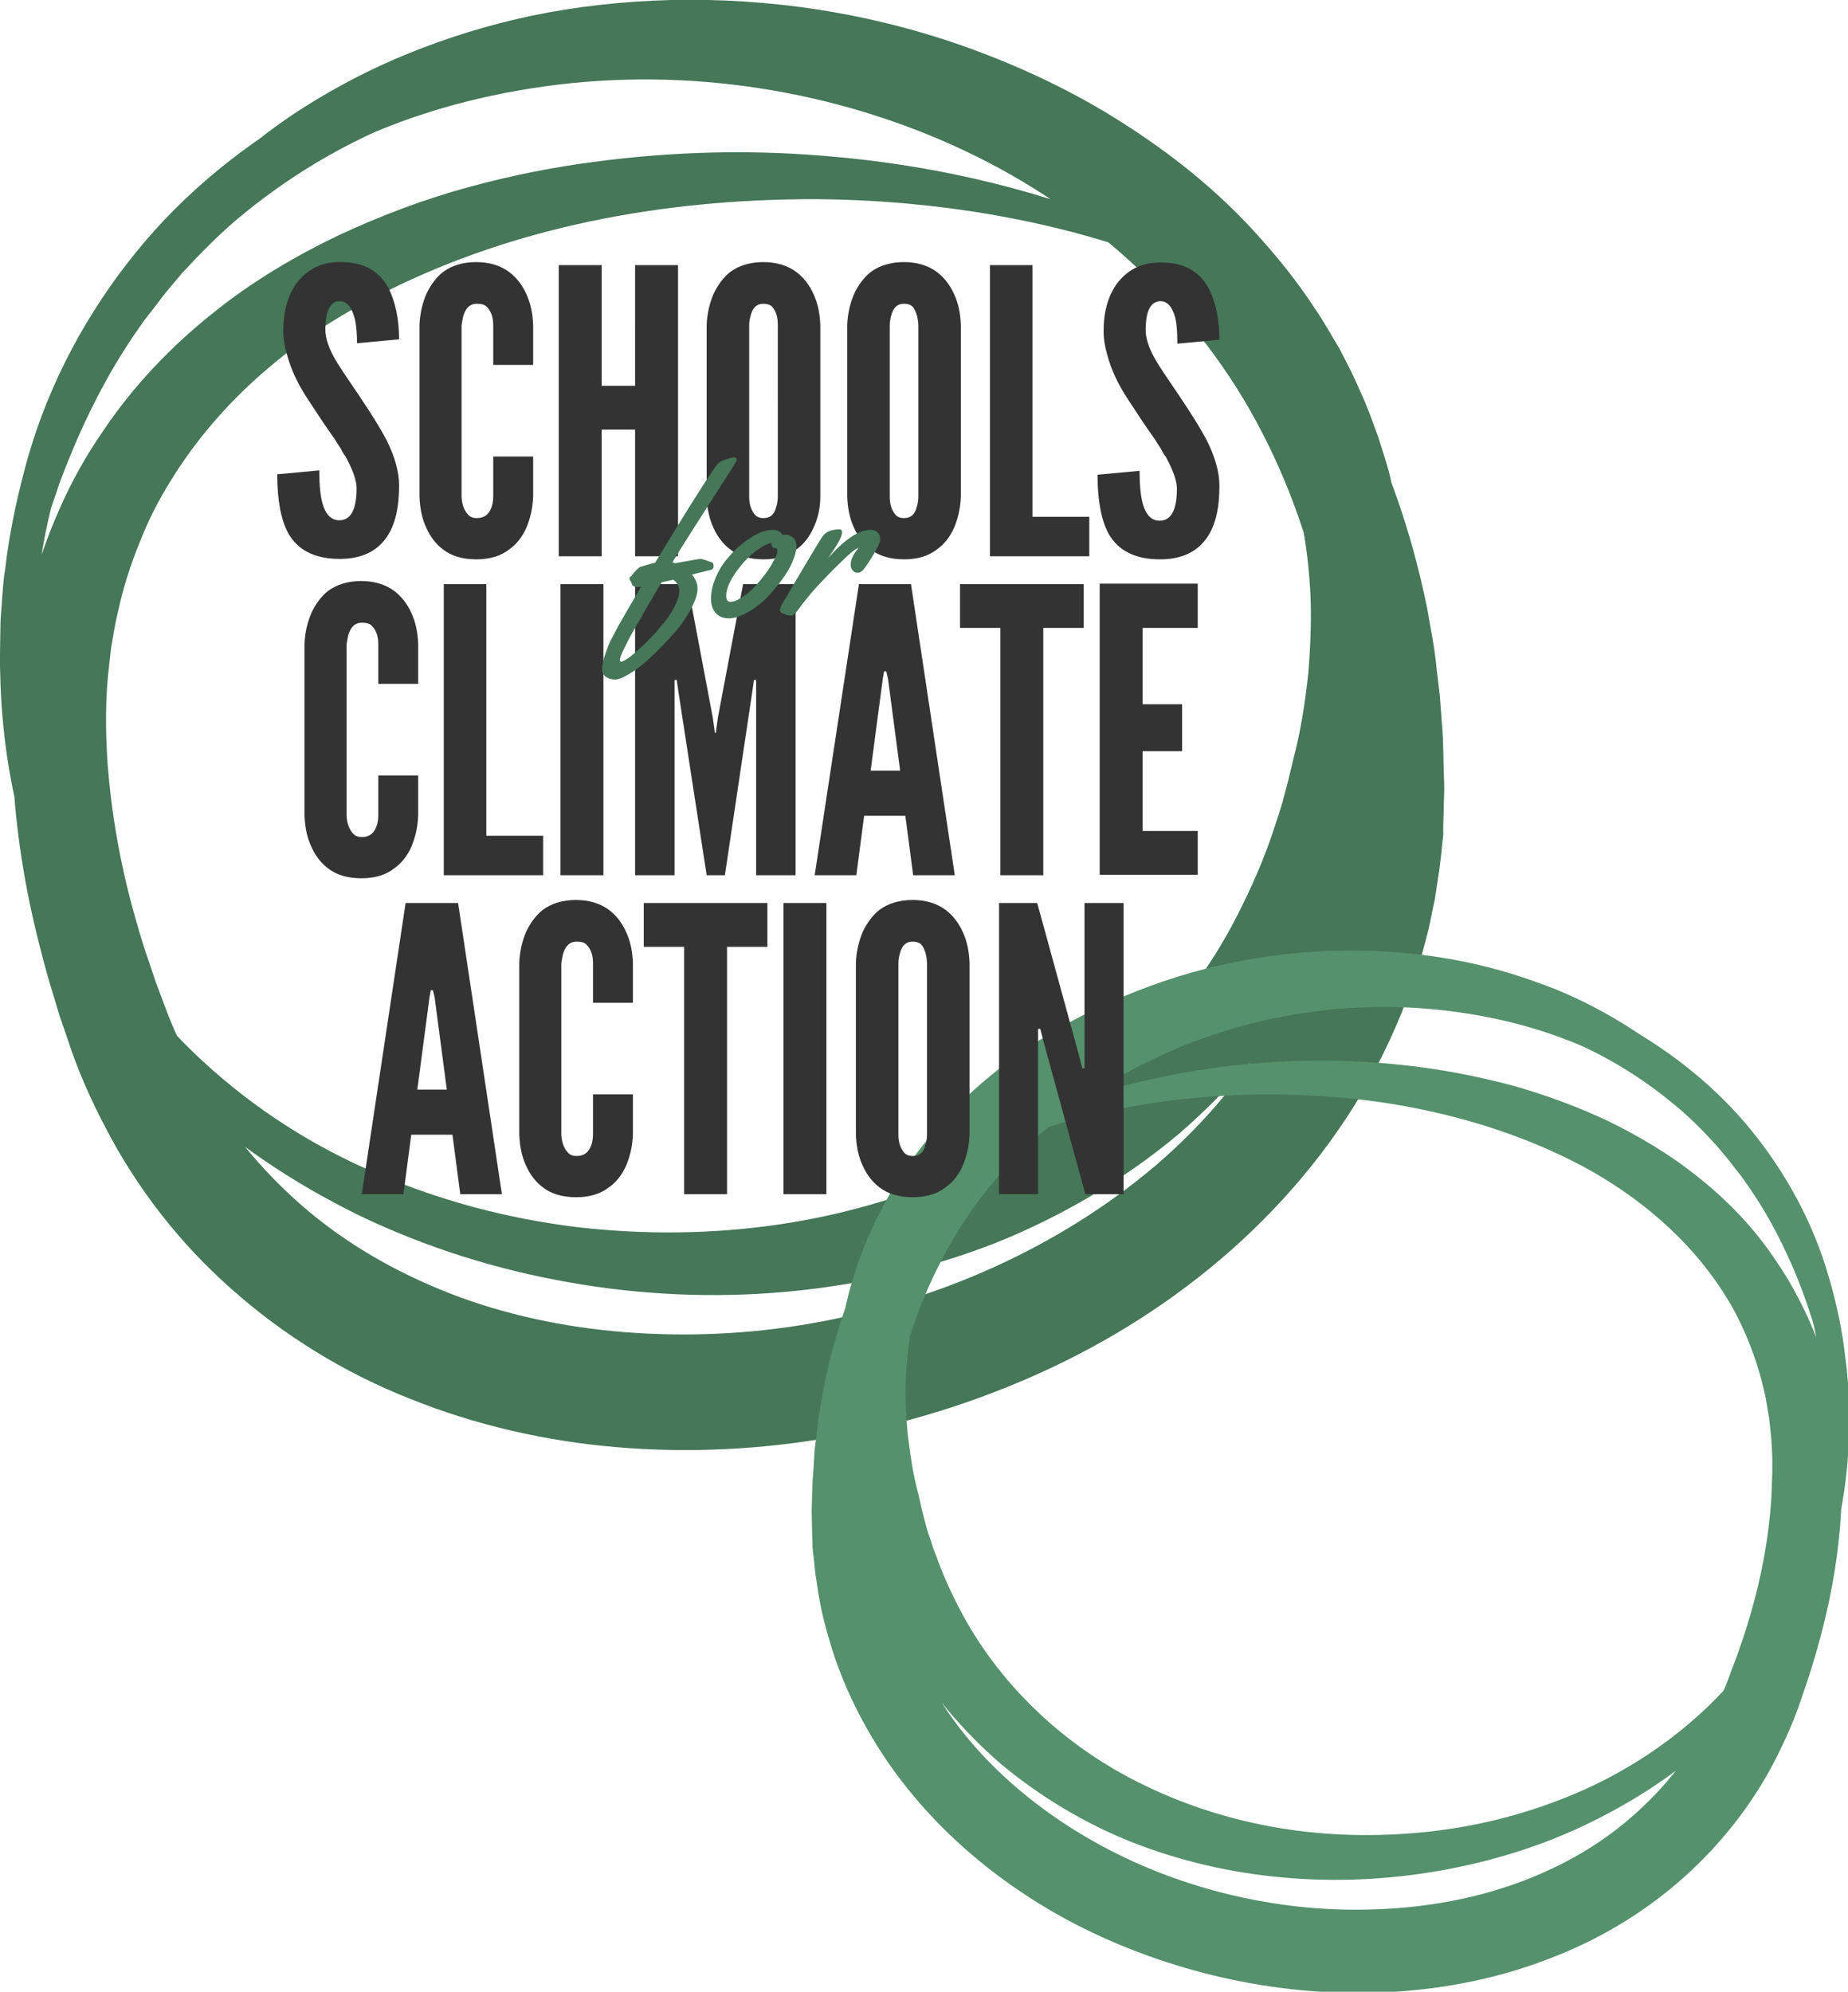
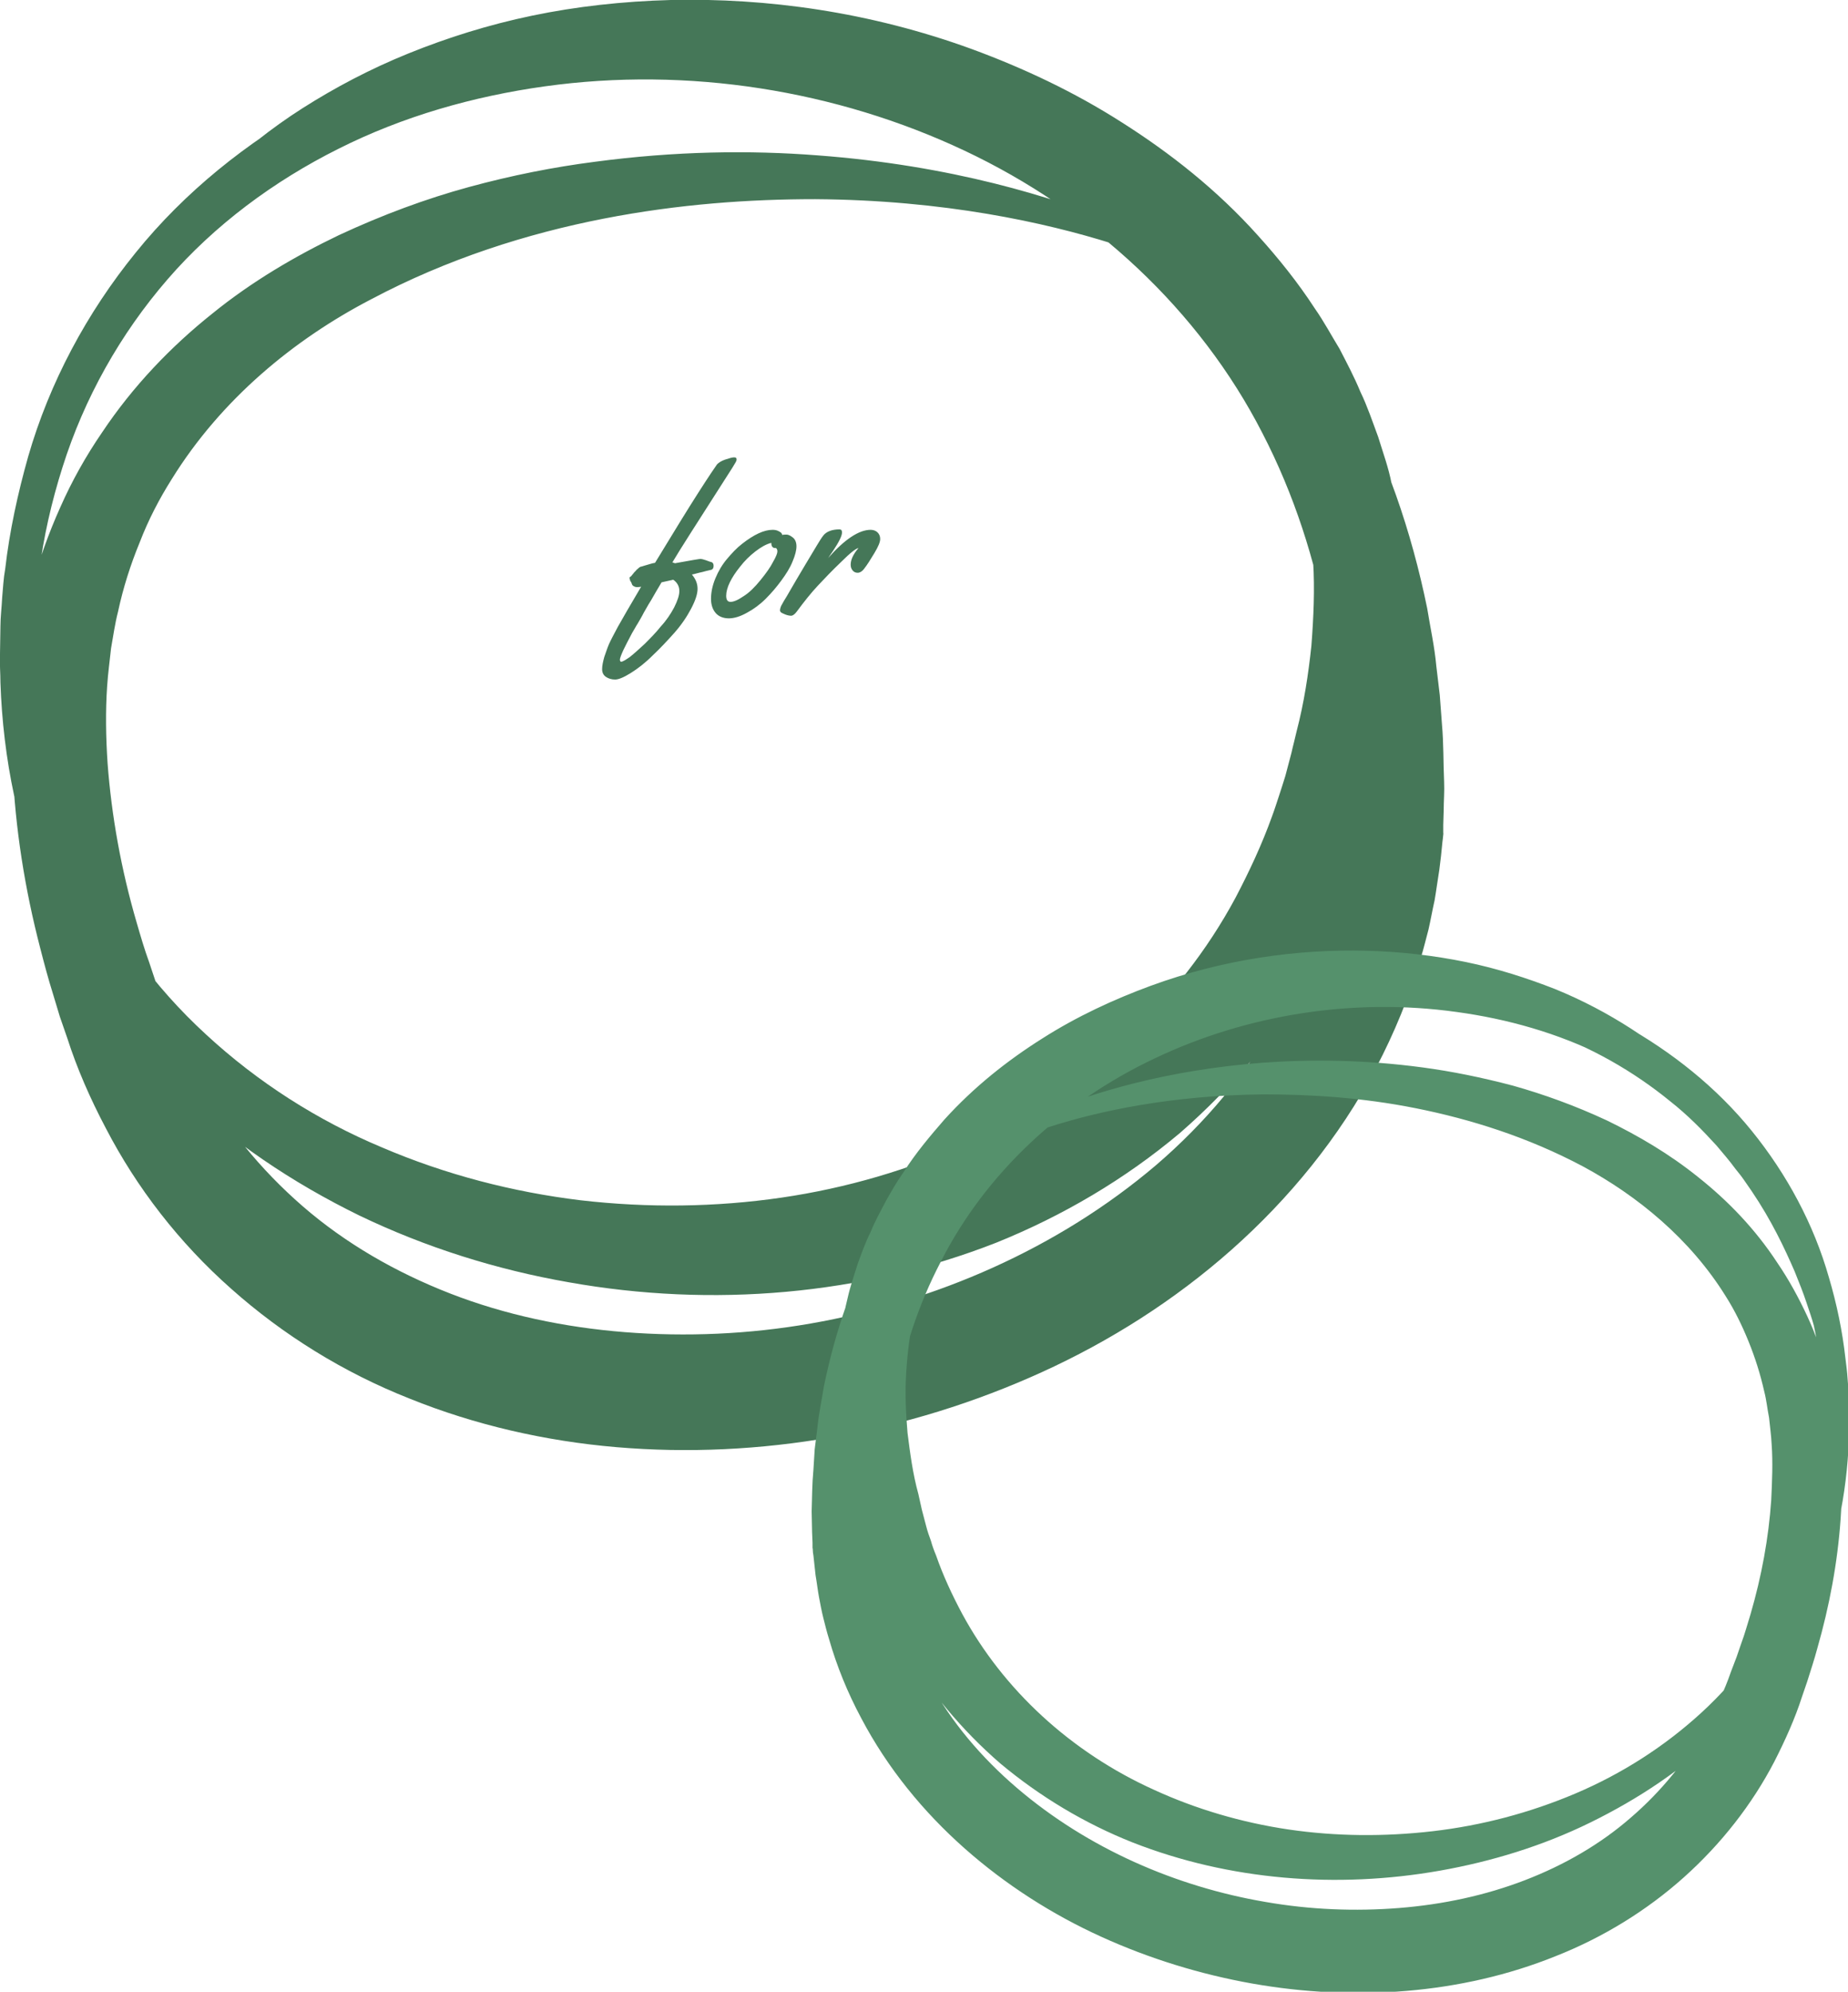
<svg xmlns="http://www.w3.org/2000/svg" version="1.1" id="Layer_1" x="0px" y="0px" viewBox="0 0 426 459" style="enable-background:new 0 0 426 459;" xml:space="preserve">
  <style type="text/css">
	.st0{fill:#457758;}
	.st1{fill:#333;}
	.st2{fill:#55916c;}
</style>
-   <path id="larger-circle" class="st0" d="M6.7,125.9c0,0,0.4-2.1,1.1-6.3c0.3-2.1,0.9-4.6,1.7-7.7c0.7-3.1,1.7-6.6,2.9-10.6  c2.5-7.9,6.1-17.5,12-28.1c5.8-10.6,14.2-22.1,25.7-32.9c5.8-5.4,12.3-10.7,19.7-15.4c7.4-4.7,15.5-9,24.4-12.6  c8.9-3.6,18.4-6.6,28.5-8.7c10.1-2.1,20.8-3.3,31.9-3.6c22.1-0.5,45.8,2.7,69.4,11.3c11.7,4.3,23.5,9.8,34.6,16.9  c11.2,7.1,22,15.6,31.4,26.1c4.7,5.2,9.2,10.8,13.1,16.8c2.1,3,3.8,6.2,5.7,9.3c1.7,3.3,3.4,6.5,4.8,9.9c1.6,3.3,2.8,6.9,4.1,10.4  c1.1,3.6,2.4,7.1,3.1,10.8c1.9,7.3,3,14.9,3.5,22.5c0.6,7.6,0.3,15.3-0.3,23c-0.9,7.6-2,15.3-4,22.8l-0.7,2.8l-0.4,1.4l-0.4,1.3  l-1.5,5.3c-0.5,1.8-1.2,3.8-1.8,5.7c-0.6,2-1.3,3.9-2,5.7c-2.7,7.4-6.2,14.6-10.2,21.6c-8,14-18.6,26.7-31,37.5  c-12.6,10.6-27,19.1-42.4,25.3c-30.9,12.1-65.4,15-98.5,9.1c-16.6-2.9-32.9-8-48.3-15.4c-15.3-7.5-29.8-17.1-42.1-29.2  c-12.3-12.1-22.5-26.6-29.4-42.6c-7.1-16-10.6-33.5-11.2-51c0-2.2-0.2-4.3-0.1-6.6l0.1-6.4c0-2.1,0.3-4.4,0.4-6.6  c0.2-2.2,0.3-4.4,0.7-6.6c1-8.7,2.9-17.4,5.3-25.9c4.9-17,13.5-33.1,24.8-47c11.3-14,25.6-25.4,41.3-34.2c15.7-8.8,33-14.7,50.8-18  c35.5-6.6,73-2.7,106.6,11.3c16.8,7.2,32.6,16.9,46.4,29c6.8,6.1,13.2,12.8,18.9,19.9c5.7,7.2,10.8,14.9,15.3,22.9  c8.9,16,14.8,33.5,18.4,51.1c0.7,4.4,1.7,8.8,2.1,13.3l0.8,6.7l0.5,6.7c0.4,4.4,0.3,8.9,0.5,13.3c0.1,2.2-0.1,4.4-0.1,6.6l-0.1,3.3  l0,1.7c0,0.6,0.1-0.2-0.1,1.5l-0.1,0.8c-0.2,2.1-0.4,4.1-0.7,6.3c-0.4,2.4-0.7,4.8-1.1,7.1c-0.5,2.2-0.9,4.5-1.4,6.7  c-0.6,2.2-1.1,4.4-1.8,6.6c-2.6,8.8-6.1,17.3-10.3,25.3c-8.5,16.1-20.1,30.2-33.3,41.9c-13.2,11.7-28.1,21.1-43.7,28.2  c-15.6,7.1-31.9,12.1-48.4,15c-16.5,2.9-33.2,3.7-49.7,2.3c-16.4-1.4-32.6-5.1-47.7-11.2c-15.2-6-29.2-14.7-41.1-25.3  c-12-10.6-21.8-23.3-28.9-37c-3.6-6.8-6.7-13.9-8.9-20.8l-1.7-4.9l-1.6-5.3c-1.1-3.5-2-6.9-2.9-10.4c-3.6-13.8-5.8-27.8-6.4-41.7  c-0.2-7-0.1-13.9,0.7-20.8c0.3-3.4,0.9-6.8,1.4-10.2c0.7-3.4,1.3-6.7,2.2-10c1.7-6.6,4-13,6.7-19c2.7-6.1,5.9-11.8,9.6-17.2  c7.2-10.8,16-19.9,25.4-27.4C58,64.9,68.1,59,78.1,54.2c10.1-4.7,20.1-8.4,30-11.1c9.9-2.7,19.6-4.6,28.9-5.8  c18.7-2.5,35.9-2.7,51.4-1.5c30.9,2.3,54.4,9.6,69.6,15.8c7.6,3.1,13.3,6,17,8c3.7,2.1,5.6,3.2,5.6,3.2l-1.2,2.2c0,0-2-0.9-5.8-2.6  c-3.8-1.6-9.6-3.9-17.3-6.3c-15.3-4.8-38.6-10-68.4-10.2c-14.9,0-31.4,1.1-48.8,4.5c-17.4,3.4-35.9,9.2-53.6,18.6  C67.8,78.2,51,92,39.6,110.4c-2.9,4.6-5.4,9.4-7.4,14.6c-2.1,5.1-3.8,10.4-5,16c-0.7,2.7-1.1,5.6-1.6,8.4c-0.3,2.9-0.7,5.7-0.9,8.7  c-0.4,5.8-0.3,11.8,0.1,17.8c0.9,12,3.1,24.4,6.7,36.7c0.9,3.1,1.8,6.2,2.9,9.2l1.5,4.5l1.8,4.8c2.2,6.1,4.9,11.7,8,17.3  c6.2,11.1,14.3,21.1,24.1,29.6c9.8,8.5,21.4,15.2,34,20.1c12.6,4.9,26.3,7.8,40.3,8.9c14,1.1,28.5,0.5,42.8-2  c28.6-5,56.9-17.2,79.6-36.5c11.3-9.7,21-21.2,28.2-34.2c3.6-6.5,6.5-13.4,8.8-20.5c0.6-1.8,1-3.6,1.6-5.4c0.5-1.8,0.9-3.7,1.3-5.5  c0.4-1.8,0.6-3.5,1-5.3c0.3-1.9,0.5-4.1,0.8-6.1l0.1-0.8c-0.1,1.2,0-0.1,0,0l0.1-1.5l0.1-3c0.1-2,0.2-4,0.2-6c-0.1-4,0.1-8-0.2-11.9  l-0.3-5.9l-0.6-5.9c-0.3-4-1.1-7.8-1.6-11.8c-2.8-15.6-7.7-30.8-15-44.9c-14.5-28.3-39.2-51.2-68.7-65.1  c-29.5-13.9-63.7-19.4-96.7-14.8c-16.5,2.3-32.7,6.9-47.6,14.4c-14.8,7.4-28.5,17.5-39.4,30.1c-10.9,12.6-19.2,27.4-24.2,43.3  c-2.5,7.9-4.4,16.1-5.4,24.4c-0.3,2.1-0.5,4.1-0.7,6.2c-0.1,2.1-0.4,4.1-0.5,6.2l-0.2,6.4c-0.1,1.9,0,4.1,0.1,6.2  c0.4,16.6,3.8,33.1,10.6,48.1c6.7,15,16.5,28.4,28.5,39.4c11.9,11,25.7,19.8,40.5,26c14.7,6.3,30.2,10.3,45.8,12.2  c15.6,1.8,31.2,1.6,46.3-0.6c15.1-2.2,29.7-6.5,43.1-12.6c26.9-12.2,48.6-32.3,61.6-56.5c3.2-6.1,6.1-12.3,8.4-18.7  c0.6-1.6,1.1-3.2,1.6-4.7c0.5-1.6,1-3,1.5-4.7l1.4-5.3l0.3-1.3l0.3-1.2l0.6-2.5c1.7-6.5,2.7-13.1,3.4-19.7c0.5-6.5,0.8-13,0.4-19.4  c-0.4-6.4-1.2-12.7-2.7-18.7c-0.6-3.1-1.6-6-2.5-9c-1.1-2.9-2-5.8-3.3-8.6c-1.1-2.9-2.6-5.6-3.9-8.3c-1.5-2.6-2.9-5.4-4.6-7.8  c-3.2-5.1-7-9.9-10.9-14.4c-15.8-18.1-36.2-30.9-57.1-39.1c-20.9-8.1-42.3-12.2-62.5-12.6c-10.1-0.2-19.9,0.5-29.2,2  c-9.3,1.4-18.2,3.6-26.4,6.4c-16.6,5.6-30.6,14-41.9,23.1c-5.7,4.5-10.5,9.5-15,14.3c-2.1,2.5-4.2,4.9-6,7.4  c-0.9,1.2-1.9,2.4-2.8,3.6c-0.8,1.2-1.7,2.4-2.5,3.6c-6.4,9.5-10.7,18.5-13.8,25.8c-1.5,3.7-2.9,7-3.8,9.9c-1,2.9-1.9,5.3-2.4,7.4  c-1.2,4-1.8,6.1-1.8,6.1L6.7,125.9" />
+   <path id="larger-circle" class="st0" d="M6.7,125.9c0,0,0.4-2.1,1.1-6.3c0.3-2.1,0.9-4.6,1.7-7.7c0.7-3.1,1.7-6.6,2.9-10.6  c2.5-7.9,6.1-17.5,12-28.1c5.8-10.6,14.2-22.1,25.7-32.9c5.8-5.4,12.3-10.7,19.7-15.4c7.4-4.7,15.5-9,24.4-12.6  c8.9-3.6,18.4-6.6,28.5-8.7c10.1-2.1,20.8-3.3,31.9-3.6c22.1-0.5,45.8,2.7,69.4,11.3c11.7,4.3,23.5,9.8,34.6,16.9  c11.2,7.1,22,15.6,31.4,26.1c4.7,5.2,9.2,10.8,13.1,16.8c2.1,3,3.8,6.2,5.7,9.3c1.7,3.3,3.4,6.5,4.8,9.9c1.6,3.3,2.8,6.9,4.1,10.4  c1.1,3.6,2.4,7.1,3.1,10.8c1.9,7.3,3,14.9,3.5,22.5c0.6,7.6,0.3,15.3-0.3,23c-0.9,7.6-2,15.3-4,22.8l-0.7,2.8l-0.4,1.4l-0.4,1.3  l-1.5,5.3c-0.5,1.8-1.2,3.8-1.8,5.7c-0.6,2-1.3,3.9-2,5.7c-2.7,7.4-6.2,14.6-10.2,21.6c-8,14-18.6,26.7-31,37.5  c-12.6,10.6-27,19.1-42.4,25.3c-30.9,12.1-65.4,15-98.5,9.1c-16.6-2.9-32.9-8-48.3-15.4c-15.3-7.5-29.8-17.1-42.1-29.2  c-12.3-12.1-22.5-26.6-29.4-42.6c-7.1-16-10.6-33.5-11.2-51c0-2.2-0.2-4.3-0.1-6.6l0.1-6.4c0-2.1,0.3-4.4,0.4-6.6  c0.2-2.2,0.3-4.4,0.7-6.6c1-8.7,2.9-17.4,5.3-25.9c4.9-17,13.5-33.1,24.8-47c11.3-14,25.6-25.4,41.3-34.2c15.7-8.8,33-14.7,50.8-18  c35.5-6.6,73-2.7,106.6,11.3c16.8,7.2,32.6,16.9,46.4,29c6.8,6.1,13.2,12.8,18.9,19.9c5.7,7.2,10.8,14.9,15.3,22.9  c8.9,16,14.8,33.5,18.4,51.1c0.7,4.4,1.7,8.8,2.1,13.3l0.8,6.7l0.5,6.7c0.4,4.4,0.3,8.9,0.5,13.3c0.1,2.2-0.1,4.4-0.1,6.6l-0.1,3.3  l0,1.7c0,0.6,0.1-0.2-0.1,1.5l-0.1,0.8c-0.2,2.1-0.4,4.1-0.7,6.3c-0.4,2.4-0.7,4.8-1.1,7.1c-0.5,2.2-0.9,4.5-1.4,6.7  c-0.6,2.2-1.1,4.4-1.8,6.6c-2.6,8.8-6.1,17.3-10.3,25.3c-8.5,16.1-20.1,30.2-33.3,41.9c-13.2,11.7-28.1,21.1-43.7,28.2  c-15.6,7.1-31.9,12.1-48.4,15c-16.5,2.9-33.2,3.7-49.7,2.3c-16.4-1.4-32.6-5.1-47.7-11.2c-15.2-6-29.2-14.7-41.1-25.3  c-12-10.6-21.8-23.3-28.9-37c-3.6-6.8-6.7-13.9-8.9-20.8l-1.7-4.9l-1.6-5.3c-1.1-3.5-2-6.9-2.9-10.4c-3.6-13.8-5.8-27.8-6.4-41.7  c-0.2-7-0.1-13.9,0.7-20.8c0.3-3.4,0.9-6.8,1.4-10.2c0.7-3.4,1.3-6.7,2.2-10c1.7-6.6,4-13,6.7-19c2.7-6.1,5.9-11.8,9.6-17.2  c7.2-10.8,16-19.9,25.4-27.4C58,64.9,68.1,59,78.1,54.2c10.1-4.7,20.1-8.4,30-11.1c9.9-2.7,19.6-4.6,28.9-5.8  c18.7-2.5,35.9-2.7,51.4-1.5c30.9,2.3,54.4,9.6,69.6,15.8c7.6,3.1,13.3,6,17,8c3.7,2.1,5.6,3.2,5.6,3.2l-1.2,2.2c0,0-2-0.9-5.8-2.6  c-3.8-1.6-9.6-3.9-17.3-6.3c-15.3-4.8-38.6-10-68.4-10.2c-14.9,0-31.4,1.1-48.8,4.5c-17.4,3.4-35.9,9.2-53.6,18.6  C67.8,78.2,51,92,39.6,110.4c-2.9,4.6-5.4,9.4-7.4,14.6c-2.1,5.1-3.8,10.4-5,16c-0.7,2.7-1.1,5.6-1.6,8.4c-0.3,2.9-0.7,5.7-0.9,8.7  c-0.4,5.8-0.3,11.8,0.1,17.8c0.9,12,3.1,24.4,6.7,36.7c0.9,3.1,1.8,6.2,2.9,9.2l1.5,4.5l1.8,4.8c2.2,6.1,4.9,11.7,8,17.3  c6.2,11.1,14.3,21.1,24.1,29.6c9.8,8.5,21.4,15.2,34,20.1c12.6,4.9,26.3,7.8,40.3,8.9c14,1.1,28.5,0.5,42.8-2  c28.6-5,56.9-17.2,79.6-36.5c11.3-9.7,21-21.2,28.2-34.2c3.6-6.5,6.5-13.4,8.8-20.5c0.6-1.8,1-3.6,1.6-5.4c0.5-1.8,0.9-3.7,1.3-5.5  c0.4-1.8,0.6-3.5,1-5.3c0.3-1.9,0.5-4.1,0.8-6.1l0.1-0.8c-0.1,1.2,0-0.1,0,0l0.1-1.5l0.1-3c0.1-2,0.2-4,0.2-6c-0.1-4,0.1-8-0.2-11.9  l-0.3-5.9l-0.6-5.9c-0.3-4-1.1-7.8-1.6-11.8c-2.8-15.6-7.7-30.8-15-44.9c-14.5-28.3-39.2-51.2-68.7-65.1  c-29.5-13.9-63.7-19.4-96.7-14.8c-16.5,2.3-32.7,6.9-47.6,14.4c-14.8,7.4-28.5,17.5-39.4,30.1c-10.9,12.6-19.2,27.4-24.2,43.3  c-2.5,7.9-4.4,16.1-5.4,24.4c-0.1,2.1-0.4,4.1-0.5,6.2l-0.2,6.4c-0.1,1.9,0,4.1,0.1,6.2  c0.4,16.6,3.8,33.1,10.6,48.1c6.7,15,16.5,28.4,28.5,39.4c11.9,11,25.7,19.8,40.5,26c14.7,6.3,30.2,10.3,45.8,12.2  c15.6,1.8,31.2,1.6,46.3-0.6c15.1-2.2,29.7-6.5,43.1-12.6c26.9-12.2,48.6-32.3,61.6-56.5c3.2-6.1,6.1-12.3,8.4-18.7  c0.6-1.6,1.1-3.2,1.6-4.7c0.5-1.6,1-3,1.5-4.7l1.4-5.3l0.3-1.3l0.3-1.2l0.6-2.5c1.7-6.5,2.7-13.1,3.4-19.7c0.5-6.5,0.8-13,0.4-19.4  c-0.4-6.4-1.2-12.7-2.7-18.7c-0.6-3.1-1.6-6-2.5-9c-1.1-2.9-2-5.8-3.3-8.6c-1.1-2.9-2.6-5.6-3.9-8.3c-1.5-2.6-2.9-5.4-4.6-7.8  c-3.2-5.1-7-9.9-10.9-14.4c-15.8-18.1-36.2-30.9-57.1-39.1c-20.9-8.1-42.3-12.2-62.5-12.6c-10.1-0.2-19.9,0.5-29.2,2  c-9.3,1.4-18.2,3.6-26.4,6.4c-16.6,5.6-30.6,14-41.9,23.1c-5.7,4.5-10.5,9.5-15,14.3c-2.1,2.5-4.2,4.9-6,7.4  c-0.9,1.2-1.9,2.4-2.8,3.6c-0.8,1.2-1.7,2.4-2.5,3.6c-6.4,9.5-10.7,18.5-13.8,25.8c-1.5,3.7-2.9,7-3.8,9.9c-1,2.9-1.9,5.3-2.4,7.4  c-1.2,4-1.8,6.1-1.8,6.1L6.7,125.9" />
  <path id="smaller-circle" class="st2" d="M419.4,309.8c0,0-0.4-1.5-1.3-4.4c-0.4-1.5-1-3.2-1.7-5.3c-0.7-2.1-1.6-4.4-2.7-7.1  c-2.3-5.3-5.3-11.7-9.9-18.5c-0.6-0.9-1.2-1.7-1.8-2.6c-0.6-0.9-1.3-1.7-2-2.6c-1.3-1.8-2.8-3.5-4.3-5.3c-3.2-3.5-6.6-7-10.8-10.3  c-8.1-6.6-18.2-12.6-30.1-16.6c-5.9-2-12.3-3.6-19-4.6c-6.7-1.1-13.7-1.6-21-1.4c-14.5,0.3-29.9,3.2-44.9,9  c-14.9,5.9-29.6,15.1-41,28.1c-2.8,3.2-5.5,6.7-7.8,10.3c-1.2,1.8-2.2,3.7-3.3,5.6c-1,2-2,3.9-2.8,6c-0.9,2-1.6,4.1-2.4,6.2  c-0.6,2.1-1.4,4.3-1.8,6.5c-1.1,4.4-1.6,8.9-1.9,13.5c-0.3,4.6-0.1,9.2,0.3,13.9c0.6,4.7,1.2,9.4,2.5,14.1l0.4,1.8l0.2,0.9l0.2,0.9  l1,3.8c0.3,1.2,0.7,2.3,1.1,3.4c0.3,1.1,0.7,2.2,1.2,3.4c1.6,4.6,3.7,9.1,6,13.4c9.4,17.4,25,31.9,44.3,40.6  c9.6,4.4,20.1,7.5,30.9,9.1c10.9,1.6,22.1,1.7,33.3,0.4c11.2-1.3,22.3-4.2,32.9-8.7c10.6-4.5,20.5-10.8,29.1-18.7  c8.6-7.9,15.6-17.5,20.5-28.3c4.8-10.8,7.3-22.6,7.6-34.6c0-1.5,0.1-3,0-4.4l-0.1-4.6c0-1.6-0.2-3-0.3-4.5c-0.1-1.5-0.2-3-0.5-4.4  c-0.7-6-2-11.9-3.9-17.6c-3.6-11.4-9.6-22.1-17.4-31.1c-7.9-9-17.6-16.3-28.3-21.6c-10.7-5.4-22.4-8.7-34.2-10.3  c-23.7-3.3-48.3,0.6-69.5,10.7c-21.2,10-39,26.5-49.3,46.8c-5.3,10.1-8.8,21-10.8,32.3c-0.4,2.8-0.9,5.6-1.2,8.5l-0.4,4.2l-0.2,4.3  c-0.2,2.8-0.1,5.7-0.1,8.6c0,1.4,0.1,2.9,0.1,4.3l0.1,2.1l0.1,1.1c0-0.1,0,0.9,0,0l0.1,0.6c0.2,1.5,0.3,3.1,0.6,4.4  c0.2,1.3,0.4,2.5,0.7,3.8c0.3,1.3,0.6,2.6,0.9,3.9c0.4,1.3,0.7,2.6,1.1,3.9c1.6,5.1,3.7,10.1,6.3,14.8c5.1,9.4,12.1,17.6,20.3,24.6  c16.3,13.9,36.6,22.7,57.2,26.2c10.3,1.8,20.7,2.2,30.8,1.4c10.1-0.8,19.9-2.9,29-6.4c9.1-3.5,17.4-8.3,24.4-14.4  c7.1-6.1,12.9-13.3,17.4-21.2c2.2-4,4.2-8,5.7-12.4l1.3-3.4l1.1-3.2c0.8-2.1,1.4-4.4,2.1-6.6c2.6-8.9,4.2-17.7,4.8-26.4  c0.2-4.3,0.4-8.6,0.1-12.8c-0.1-2.1-0.4-4.2-0.6-6.2c-0.4-2-0.6-4.1-1.1-6c-0.9-4-2.1-7.8-3.6-11.5c-1.5-3.7-3.2-7.2-5.3-10.5  c-8.2-13.2-20.3-23.1-32.9-29.9c-12.8-6.8-26-10.9-38.5-13.4c-12.5-2.5-24.4-3.2-35.1-3.2c-21.4,0.2-38.1,3.9-49.1,7.4  c-5.5,1.7-9.6,3.4-12.4,4.5c-2.7,1.2-4.1,1.9-4.1,1.9l-0.8-1.6c0,0,1.4-0.8,4-2.3c2.7-1.4,6.7-3.5,12.2-5.8  c10.9-4.5,27.7-9.7,50-11.4c11.1-0.8,23.5-0.7,36.9,1.1c6.7,0.9,13.6,2.3,20.8,4.2c7.1,2,14.3,4.6,21.6,8  c7.2,3.5,14.4,7.7,21.1,13.1c6.8,5.4,13.1,11.9,18.2,19.7c2.6,3.8,4.9,8,6.9,12.3c2,4.3,3.6,8.9,4.8,13.6c0.7,2.3,1.1,4.8,1.6,7.2  c0.4,2.4,0.8,4.9,1,7.3c0.6,4.9,0.7,9.9,0.5,14.9c-0.4,10-2,20.1-4.6,30c-0.7,2.5-1.3,4.9-2.1,7.4l-1.2,3.8l-1.2,3.5  c-1.6,5-3.9,10.1-6.4,15c-5.1,9.8-12.2,18.9-20.8,26.6c-8.6,7.7-18.7,13.9-29.6,18.2c-10.9,4.4-22.5,7-34.3,8  c-11.8,1-23.8,0.4-35.7-1.7c-11.8-2.1-23.6-5.7-34.8-10.8c-11.2-5.1-21.9-11.9-31.4-20.3c-9.5-8.4-17.8-18.5-23.9-30.1  c-3.1-5.8-5.6-11.9-7.4-18.2c-0.5-1.6-0.9-3.2-1.3-4.8c-0.4-1.6-0.7-3.2-1-4.8c-0.3-1.6-0.5-3.4-0.8-5.1c-0.2-1.6-0.3-3-0.5-4.6  l-0.1-0.6c-0.1-1.2,0-0.7-0.1-1.1l0-1.2l-0.1-2.4c0-1.6-0.1-3.2-0.1-4.8c0.1-3.2,0.1-6.4,0.4-9.5l0.3-4.8l0.6-4.8  c0.3-3.2,1-6.4,1.5-9.6c2.6-12.7,6.8-25.2,13.2-36.7c3.2-5.7,6.8-11.3,11-16.4c4.1-5.1,8.7-9.9,13.6-14.3  c9.9-8.7,21.3-15.7,33.3-20.9c24.2-10.1,51.1-12.9,76.6-8.1c12.7,2.4,25.2,6.6,36.5,12.9c11.3,6.3,21.6,14.5,29.7,24.5  c8.1,10,14.3,21.5,17.8,33.8c1.8,6.1,3.1,12.3,3.8,18.6c0.2,1.6,0.4,3.1,0.5,4.7c0.1,1.6,0.3,3.2,0.3,4.7l0.1,4.6  c0.1,1.7-0.1,3.2-0.1,4.8c-0.5,12.6-3,25.1-8.1,36.6c-5,11.5-12.3,21.9-21.2,30.6c-8.8,8.7-19.3,15.6-30.3,21  c-11,5.4-22.8,9-34.7,11.1c-23.8,4.2-48.6,2.2-70.8-6.5c-11.1-4.4-21.4-10.6-30.5-18.2c-8.9-7.7-16.6-16.9-22.3-26.9  c-2.9-5-5.4-10.2-7.4-15.5c-0.5-1.3-1-2.7-1.5-4.1c-0.4-1.4-1-2.8-1.3-4.1l-1.1-3.8l-0.3-0.9l-0.3-1l-0.5-2  c-1.4-5.4-2.2-10.9-2.8-16.4c-0.4-5.5-0.6-11-0.2-16.5c0.4-5.5,1.2-10.9,2.5-16.1c0.6-2.7,1.5-5.2,2.3-7.8c0.9-2.5,1.8-5,3-7.4  c1-2.5,2.3-4.8,3.5-7.1c1.3-2.3,2.6-4.6,4.1-6.7c2.8-4.4,6.1-8.3,9.4-12.1c6.8-7.5,14.5-13.6,22.6-18.7c8-5.1,16.5-9,24.9-12.1  c16.9-6.2,34-8.5,49.8-8.1c7.9,0.2,15.6,1.1,22.9,2.6c7.3,1.5,14.1,3.7,20.5,6.2c6.4,2.6,12.2,5.7,17.5,9.1  c5.3,3.4,10,7.2,14.1,11.1c8.3,7.8,14.3,16,18.5,23.7c4.2,7.6,6.9,14.5,8.7,20.2c0.8,2.8,1.6,5.4,2,7.6c0.5,2.2,1,4.1,1.2,5.5  c0.5,3,0.8,4.5,0.8,4.5L419.4,309.8" />
-   <path id="schools-climate-action" class="st1" d="M81.5,72.5c-0.7-2.1-1.8-3.1-3.2-3.1C76.1,69.4,75,71.7,75,76  c0,1.9,0.8,4.4,2.5,7.2c0.5,0.9,2.3,3.6,5.3,8c2.9,4.3,5,7.7,6.3,10.2c1.9,3.8,2.9,7.3,2.9,10.5c0,5.1-0.9,9-2.8,11.8  c-2.3,3.4-5.9,5.1-10.9,5.1c-5.7,0-9.7-2-11.9-6c-1.6-3-2.5-7.5-2.5-13.5l9.7-0.9c0,3.6,0.3,6.2,0.8,7.8c0.7,2.4,2,3.7,3.8,3.7  c2.7,0,4-2.5,4-7.4c0-1.8-0.9-4.3-2.6-7.4c-0.2-0.2-0.6-0.8-1.1-1.8c-0.6-0.9-1.1-1.7-1.4-2.2c-2.1-2.9-4.1-6-6.2-9.2  c-2.3-3.5-3.9-6.9-4.8-10.4c-0.5-1.7-0.8-3.5-0.8-5.4c0-4.3,1-7.8,2.9-10.6c2.4-3.3,5.7-5.1,10-5.1c5.4-0.1,9.1,1.9,11.3,5.9  c1.6,3.1,2.5,7.1,2.5,11.9l-9.7,0.9C82.3,76.1,82,73.9,81.5,72.5L81.5,72.5L81.5,72.5z M122.9,114.4c-0.1,2.8-0.7,5.2-1.6,7.3  c-0.9,2-2.2,3.7-3.9,4.9c-1.9,1.5-4.4,2.3-7.6,2.3c-3.2,0-5.8-0.8-7.7-2.3c-1.6-1.2-2.9-2.9-3.8-4.9c-1-2.1-1.5-4.5-1.6-7.3V74.9  c0.1-2.7,0.7-5.1,1.6-7.2c1-2.1,2.3-3.8,3.8-5c2-1.5,4.6-2.3,7.7-2.3c3,0,5.6,0.8,7.6,2.3c1.7,1.3,3,3,3.9,5c1,2.1,1.5,4.5,1.6,7.2  v9.2h-9.2v-9.2c0-1.8-0.5-3.2-1.5-4.2c-0.5-0.5-1.2-0.7-2.3-0.7c-1.4,0-2.4,0.8-3,2.5c-0.2,0.5-0.3,1.3-0.5,2.5v39.5  c0.1,1.8,0.6,3.2,1.6,4.2c0.5,0.5,1.1,0.7,1.9,0.7c1.7,0,2.8-0.8,3.4-2.5c0.2-0.5,0.4-1.4,0.4-2.5v-9.2h9.2V114.4L122.9,114.4z   M138.7,99v29.2h-9.9V61.1h9.9v27.8h7.7V61.1h9.9v67.1h-9.9V99H138.7L138.7,99z M187.5,121.7c-0.9,2-2.2,3.7-3.9,4.9  c-1.9,1.5-4.4,2.3-7.6,2.3c-3.2,0-5.8-0.8-7.7-2.3c-1.6-1.2-2.9-2.9-3.8-4.9c-1-2.1-1.5-4.5-1.6-7.3V74.9c0.1-2.7,0.7-5.1,1.6-7.2  c1-2.1,2.3-3.8,3.8-5c2-1.5,4.6-2.3,7.7-2.3c3,0,5.6,0.8,7.6,2.3c1.7,1.3,3,3,3.9,5c1,2.1,1.5,4.5,1.6,7.2v39.5  C189.1,117.2,188.5,119.6,187.5,121.7L187.5,121.7L187.5,121.7z M178,70.7c-0.5-0.5-1.2-0.7-2-0.7c-1.5,0-2.4,0.8-2.9,2.5  c-0.2,0.7-0.4,1.5-0.4,2.5v39.5c0,1.8,0.5,3.2,1.4,4.2c0.5,0.5,1.1,0.7,1.9,0.7c1.5,0,2.5-0.8,2.9-2.5c0.2-0.5,0.4-1.4,0.4-2.5V74.9  C179.3,73.1,178.9,71.7,178,70.7L178,70.7L178,70.7z M219.9,121.7c-0.9,2-2.2,3.7-3.9,4.9c-1.9,1.5-4.4,2.3-7.6,2.3  c-3.2,0-5.8-0.8-7.7-2.3c-1.6-1.2-2.9-2.9-3.8-4.9c-1-2.1-1.5-4.5-1.6-7.3V74.9c0.1-2.7,0.7-5.1,1.6-7.2c1-2.1,2.3-3.8,3.8-5  c2-1.5,4.6-2.3,7.7-2.3c3,0,5.6,0.8,7.6,2.3c1.7,1.3,3,3,3.9,5c1,2.1,1.5,4.5,1.6,7.2v39.5C221.4,117.2,220.8,119.6,219.9,121.7  L219.9,121.7L219.9,121.7z M210.4,70.7c-0.5-0.5-1.2-0.7-2-0.7c-1.5,0-2.4,0.8-2.9,2.5c-0.2,0.7-0.4,1.5-0.4,2.5v39.5  c0,1.8,0.5,3.2,1.4,4.2c0.5,0.5,1.1,0.7,1.9,0.7c1.5,0,2.5-0.8,2.9-2.5c0.2-0.5,0.4-1.4,0.4-2.5V74.9  C211.6,73.1,211.2,71.7,210.4,70.7L210.4,70.7L210.4,70.7z M238,61.1v58h13.1v9.1h-22.9V61.1H238L238,61.1z M270.7,72.5  c-0.7-2.1-1.8-3.1-3.2-3.1c-2.3,0.1-3.4,2.3-3.4,6.7c0,1.9,0.8,4.4,2.5,7.2c0.5,0.9,2.3,3.6,5.3,8c2.9,4.3,5,7.7,6.3,10.2  c1.9,3.8,2.9,7.3,2.9,10.5c0,5.1-0.9,9-2.8,11.8c-2.3,3.4-5.9,5.1-10.9,5.1c-5.7,0-9.7-2-11.9-6c-1.6-3-2.5-7.5-2.5-13.5l9.7-0.9  c0,3.6,0.3,6.2,0.8,7.8c0.7,2.4,2,3.7,3.8,3.7c2.7,0,4-2.5,4-7.4c0-1.8-0.9-4.3-2.6-7.4c-0.2-0.2-0.6-0.8-1.1-1.8  c-0.6-0.9-1.1-1.7-1.4-2.2c-2.1-2.9-4.1-6-6.2-9.2c-2.3-3.5-3.9-6.9-4.8-10.4c-0.5-1.7-0.8-3.5-0.8-5.4c0-4.3,1-7.8,2.9-10.6  c2.4-3.3,5.7-5.1,10-5.1c5.4-0.1,9.1,1.9,11.3,5.9c1.6,3.1,2.5,7.1,2.5,11.9l-9.7,0.9C271.4,76.1,271.2,73.9,270.7,72.5L270.7,72.5  L270.7,72.5z M96.4,187.9c-0.1,2.8-0.7,5.2-1.6,7.3c-0.9,2-2.2,3.7-3.9,4.9c-1.9,1.5-4.4,2.3-7.6,2.3c-3.2,0-5.8-0.8-7.7-2.3  c-1.6-1.2-2.9-2.9-3.8-4.9c-1-2.1-1.5-4.5-1.6-7.3v-39.5c0.1-2.7,0.7-5.1,1.6-7.2c1-2.1,2.3-3.8,3.8-5c2-1.5,4.6-2.3,7.7-2.3  c3,0,5.6,0.8,7.6,2.3c1.7,1.3,3,3,3.9,5c1,2.1,1.5,4.5,1.6,7.2v9.2h-9.2v-9.2c0-1.8-0.5-3.2-1.5-4.2c-0.5-0.5-1.2-0.7-2.3-0.7  c-1.4,0-2.4,0.8-3,2.5c-0.2,0.5-0.3,1.3-0.5,2.5v39.5c0.1,1.8,0.6,3.2,1.6,4.2c0.5,0.5,1.1,0.7,1.9,0.7c1.7,0,2.8-0.8,3.4-2.5  c0.2-0.5,0.4-1.4,0.4-2.5v-9.2h9.2V187.9L96.4,187.9z M112.1,134.6v58h13.1v9.1h-22.9v-67.1H112.1L112.1,134.6z M139.1,134.6v67.1  h-9.9v-67.1H139.1L139.1,134.6z M156.4,159.5l-0.4-2.8h-0.5v45h-9.1v-67.1h12.1l5.8,30.7l0.5,3.6h0.2l0.5-3.6l5.8-30.7h12.1v67.1  h-9.1v-45h-0.5l-0.4,2.8l-6.3,42.2h-4.2L156.4,159.5L156.4,159.5z M198,134.6H210l10.1,67.1h-9.6l-1.8-13.7h-9.5l-1.8,13.7h-9.6  L198,134.6L198,134.6z M204.3,154.7h-0.5l-0.3,1.7l-2.8,21.2h6.8l-2.8-21.2L204.3,154.7L204.3,154.7z M221.3,134.6h28.5v10.1h-9.3  v57h-9.9v-57h-9.3V134.6L221.3,134.6z M276.1,134.6v10.1h-12.7v17.6h9.1v10.8h-9.1v18.4h12.7v10.1h-22.6v-67.1H276.1L276.1,134.6z   M93.5,208.1h12.1l10.1,67.1h-9.6l-1.8-13.7h-9.5l-1.8,13.7h-9.6L93.5,208.1L93.5,208.1z M99.8,228.2h-0.5l-0.3,1.7l-2.8,21.2h6.8  l-2.8-21.2L99.8,228.2L99.8,228.2z M145.9,261.4c-0.1,2.8-0.7,5.2-1.6,7.3c-0.9,2-2.2,3.7-3.9,4.9c-1.9,1.5-4.4,2.3-7.6,2.3  c-3.2,0-5.8-0.8-7.7-2.3c-1.6-1.2-2.9-2.9-3.8-4.9c-1-2.1-1.5-4.5-1.6-7.3v-39.5c0.1-2.7,0.7-5.1,1.6-7.2c1-2.1,2.3-3.8,3.8-5  c2-1.5,4.6-2.3,7.7-2.3c3,0,5.6,0.8,7.6,2.3c1.7,1.3,3,3,3.9,5c1,2.1,1.5,4.5,1.6,7.2v9.2h-9.2v-9.2c0-1.8-0.5-3.2-1.5-4.2  c-0.5-0.5-1.2-0.7-2.3-0.7c-1.4,0-2.4,0.8-3,2.5c-0.2,0.5-0.3,1.3-0.5,2.5v39.5c0.1,1.8,0.6,3.2,1.6,4.2c0.5,0.5,1.1,0.7,1.9,0.7  c1.7,0,2.8-0.8,3.4-2.5c0.2-0.5,0.4-1.4,0.4-2.5v-9.2h9.2V261.4L145.9,261.4z M148.4,208.1h28.5v10.1h-9.3v57h-9.9v-57h-9.3V208.1  L148.4,208.1z M190.5,208.1v67.1h-9.9v-67.1H190.5L190.5,208.1z M221.9,268.7c-0.9,2-2.2,3.7-3.9,4.9c-1.9,1.5-4.4,2.3-7.6,2.3  c-3.2,0-5.8-0.8-7.7-2.3c-1.6-1.2-2.9-2.9-3.8-4.9c-1-2.1-1.5-4.5-1.6-7.3v-39.5c0.1-2.7,0.7-5.1,1.6-7.2c1-2.1,2.3-3.8,3.8-5  c2-1.5,4.6-2.3,7.7-2.3c3,0,5.6,0.8,7.6,2.3c1.7,1.3,3,3,3.9,5c1,2.1,1.5,4.5,1.6,7.2v39.5C223.4,264.2,222.8,266.6,221.9,268.7  L221.9,268.7L221.9,268.7z M212.4,217.7c-0.5-0.5-1.2-0.7-2-0.7c-1.5,0-2.4,0.8-2.9,2.5c-0.2,0.7-0.4,1.5-0.4,2.5v39.5  c0,1.8,0.5,3.2,1.4,4.2c0.5,0.5,1.1,0.7,1.9,0.7c1.5,0,2.5-0.8,2.9-2.5c0.2-0.5,0.4-1.4,0.4-2.5v-39.5  C213.6,220.1,213.2,218.7,212.4,217.7L212.4,217.7L212.4,217.7z M239.8,237.1h-0.5v38.1h-9v-67.1h8.8l9.6,35l0.8,3.1h0.5v-38.1h9  v67.1h-8.8l-9.6-35L239.8,237.1L239.8,237.1z" />
  <path id="for" class="st0" d="M145.7,134.7c0.1,0.2,0.2,0.3,0.4,0.4c0.2,0.1,0.4,0.2,0.7,0.2c0.2,0,0.6,0,1-0.1  c-2.6,4.4-4.4,7.5-5.4,9.3c-0.9,1.7-1.6,3-2,3.9c-0.4,0.9-0.7,1.9-1.1,3c-0.3,1.1-0.5,2-0.5,2.8c0,0.8,0.3,1.4,0.9,1.8  s1.3,0.6,2.1,0.6c0.8,0,2-0.5,3.6-1.5c1.6-1,3.3-2.3,5-4c1.7-1.6,3.4-3.4,5-5.2c1.6-1.8,2.9-3.7,3.9-5.6c1-1.9,1.5-3.4,1.5-4.6  c0-1.2-0.4-2.2-1.3-3.3c0.6-0.1,1.5-0.4,2.5-0.6c1-0.3,1.7-0.4,2-0.5c0.3-0.1,0.5-0.4,0.5-0.9c0-0.5-0.2-0.8-0.6-0.9  c-0.2,0-0.6-0.2-1.2-0.4c-0.6-0.2-1-0.3-1.2-0.3c-0.2,0-2.1,0.3-5.9,1l-0.6-0.2c1.7-2.9,5.7-9.1,11.9-18.8c1.7-2.6,2.6-4.1,2.7-4.3  c0.1-0.2,0.2-0.4,0.2-0.6c0-0.4-0.2-0.5-0.6-0.5c-0.4,0-1.1,0.2-2,0.5c-0.9,0.3-1.5,0.7-1.9,1.1c-0.3,0.4-1.8,2.6-4.3,6.5  c-2.5,3.9-5.8,9.3-10,16.2c-0.7,0.1-1.5,0.4-2.6,0.7c-0.3,0.1-0.6,0.2-0.7,0.2c-0.1,0-0.4,0.2-0.7,0.5c-0.1,0.1-0.3,0.2-0.4,0.4  c-0.2,0.2-0.3,0.3-0.4,0.4c-0.1,0.1-0.2,0.3-0.4,0.5c-0.2,0.3-0.4,0.5-0.5,0.5c-0.1,0.1-0.2,0.2-0.2,0.3l0.2,0.7  C145.5,134.1,145.6,134.4,145.7,134.7L145.7,134.7L145.7,134.7z M148.6,148.4c-1.3,1.2-2.4,2.2-3.4,3c-1,0.7-1.7,1.1-2,1.1  c-0.2,0-0.3-0.2-0.3-0.5c0-0.3,0.3-1.1,0.8-2.2c0.3-0.6,0.6-1.2,0.9-1.8c0.3-0.6,0.7-1.3,1.1-2.1c0.5-0.8,0.9-1.6,1.3-2.2  c0.4-0.7,0.9-1.5,1.4-2.5c0.6-1,1-1.8,1.4-2.4c0.4-0.6,0.8-1.4,1.4-2.4c0.6-1,1-1.7,1.3-2.2l2.7-0.6c1,0.7,1.4,1.6,1.4,2.6  c0,1-0.4,2.2-1.2,3.8c-0.8,1.5-1.8,3-3.1,4.4C151.2,145.8,149.9,147.1,148.6,148.4L148.6,148.4z M180.3,123.3v-0.1  c0-0.1-0.1-0.2-0.2-0.4c-0.5-0.4-1.1-0.7-2-0.7c-2,0-4.3,1.1-7,3.2c-1.3,1-2.4,2.2-3.5,3.5c-1.1,1.3-2,2.8-2.7,4.5  c-0.7,1.7-1,3.3-1,4.7c0,1.4,0.4,2.5,1.1,3.3s1.8,1.2,3,1.2c1.2,0,2.6-0.4,4.2-1.3c1.5-0.8,3-1.9,4.3-3.2c1.3-1.3,2.5-2.7,3.6-4.2  c1.1-1.5,2-2.9,2.6-4.4c0.6-1.4,0.9-2.6,0.9-3.5s-0.3-1.6-0.8-2s-1-0.7-1.5-0.7C180.8,123.2,180.5,123.2,180.3,123.3L180.3,123.3  L180.3,123.3z M179.2,127.1c0,0.4-0.3,1.2-1,2.4c-0.6,1.2-1.6,2.6-2.9,4.2c-1.3,1.6-2.6,2.9-3.9,3.7c-1.3,0.9-2.3,1.3-3,1.3  c-0.7,0-1-0.5-1-1.4c0-1.8,1.1-4.1,3.2-6.7c1-1.3,2.2-2.5,3.5-3.5c1.3-1,2.5-1.7,3.7-2c0,0.8,0.3,1.2,0.9,1.2h0.2  C179.1,126.5,179.2,126.7,179.2,127.1L179.2,127.1z M192,127c1.4-2.1,2.1-3.5,2.1-4.3c0-0.5-0.2-0.7-0.6-0.7c-1.7,0-3,0.5-3.7,1.4  c-0.4,0.5-0.9,1.3-1.5,2.3c-0.3,0.5-1.2,2-2.7,4.5c-1.5,2.5-2.6,4.4-3.3,5.6c-0.7,1.2-1.2,2.1-1.6,2.7c-0.3,0.6-0.6,1-0.7,1.3  c-0.1,0.3-0.2,0.6-0.2,0.8c0,0.2,0.1,0.4,0.2,0.5c0.1,0.1,0.5,0.3,1,0.5s1,0.3,1.4,0.3c0.3,0,0.8-0.3,1.3-1c1.7-2.3,3.3-4.3,4.8-5.9  c1.5-1.6,3.3-3.5,5.4-5.5c2.1-2.1,3.4-3.1,4-3.2l0,0c-1.2,1.4-1.8,2.7-1.8,3.8c0,0.5,0.1,0.9,0.4,1.3c0.3,0.4,0.7,0.6,1.2,0.6  c0.5,0,1-0.3,1.4-0.8c0.8-1,1.6-2.3,2.5-3.8c0.9-1.5,1.3-2.5,1.3-3.2c0-0.6-0.2-1.1-0.6-1.5c-0.4-0.4-1-0.6-1.6-0.6  c-2.7,0-6,2.2-9.8,6.5L192,127L192,127z" />
</svg>